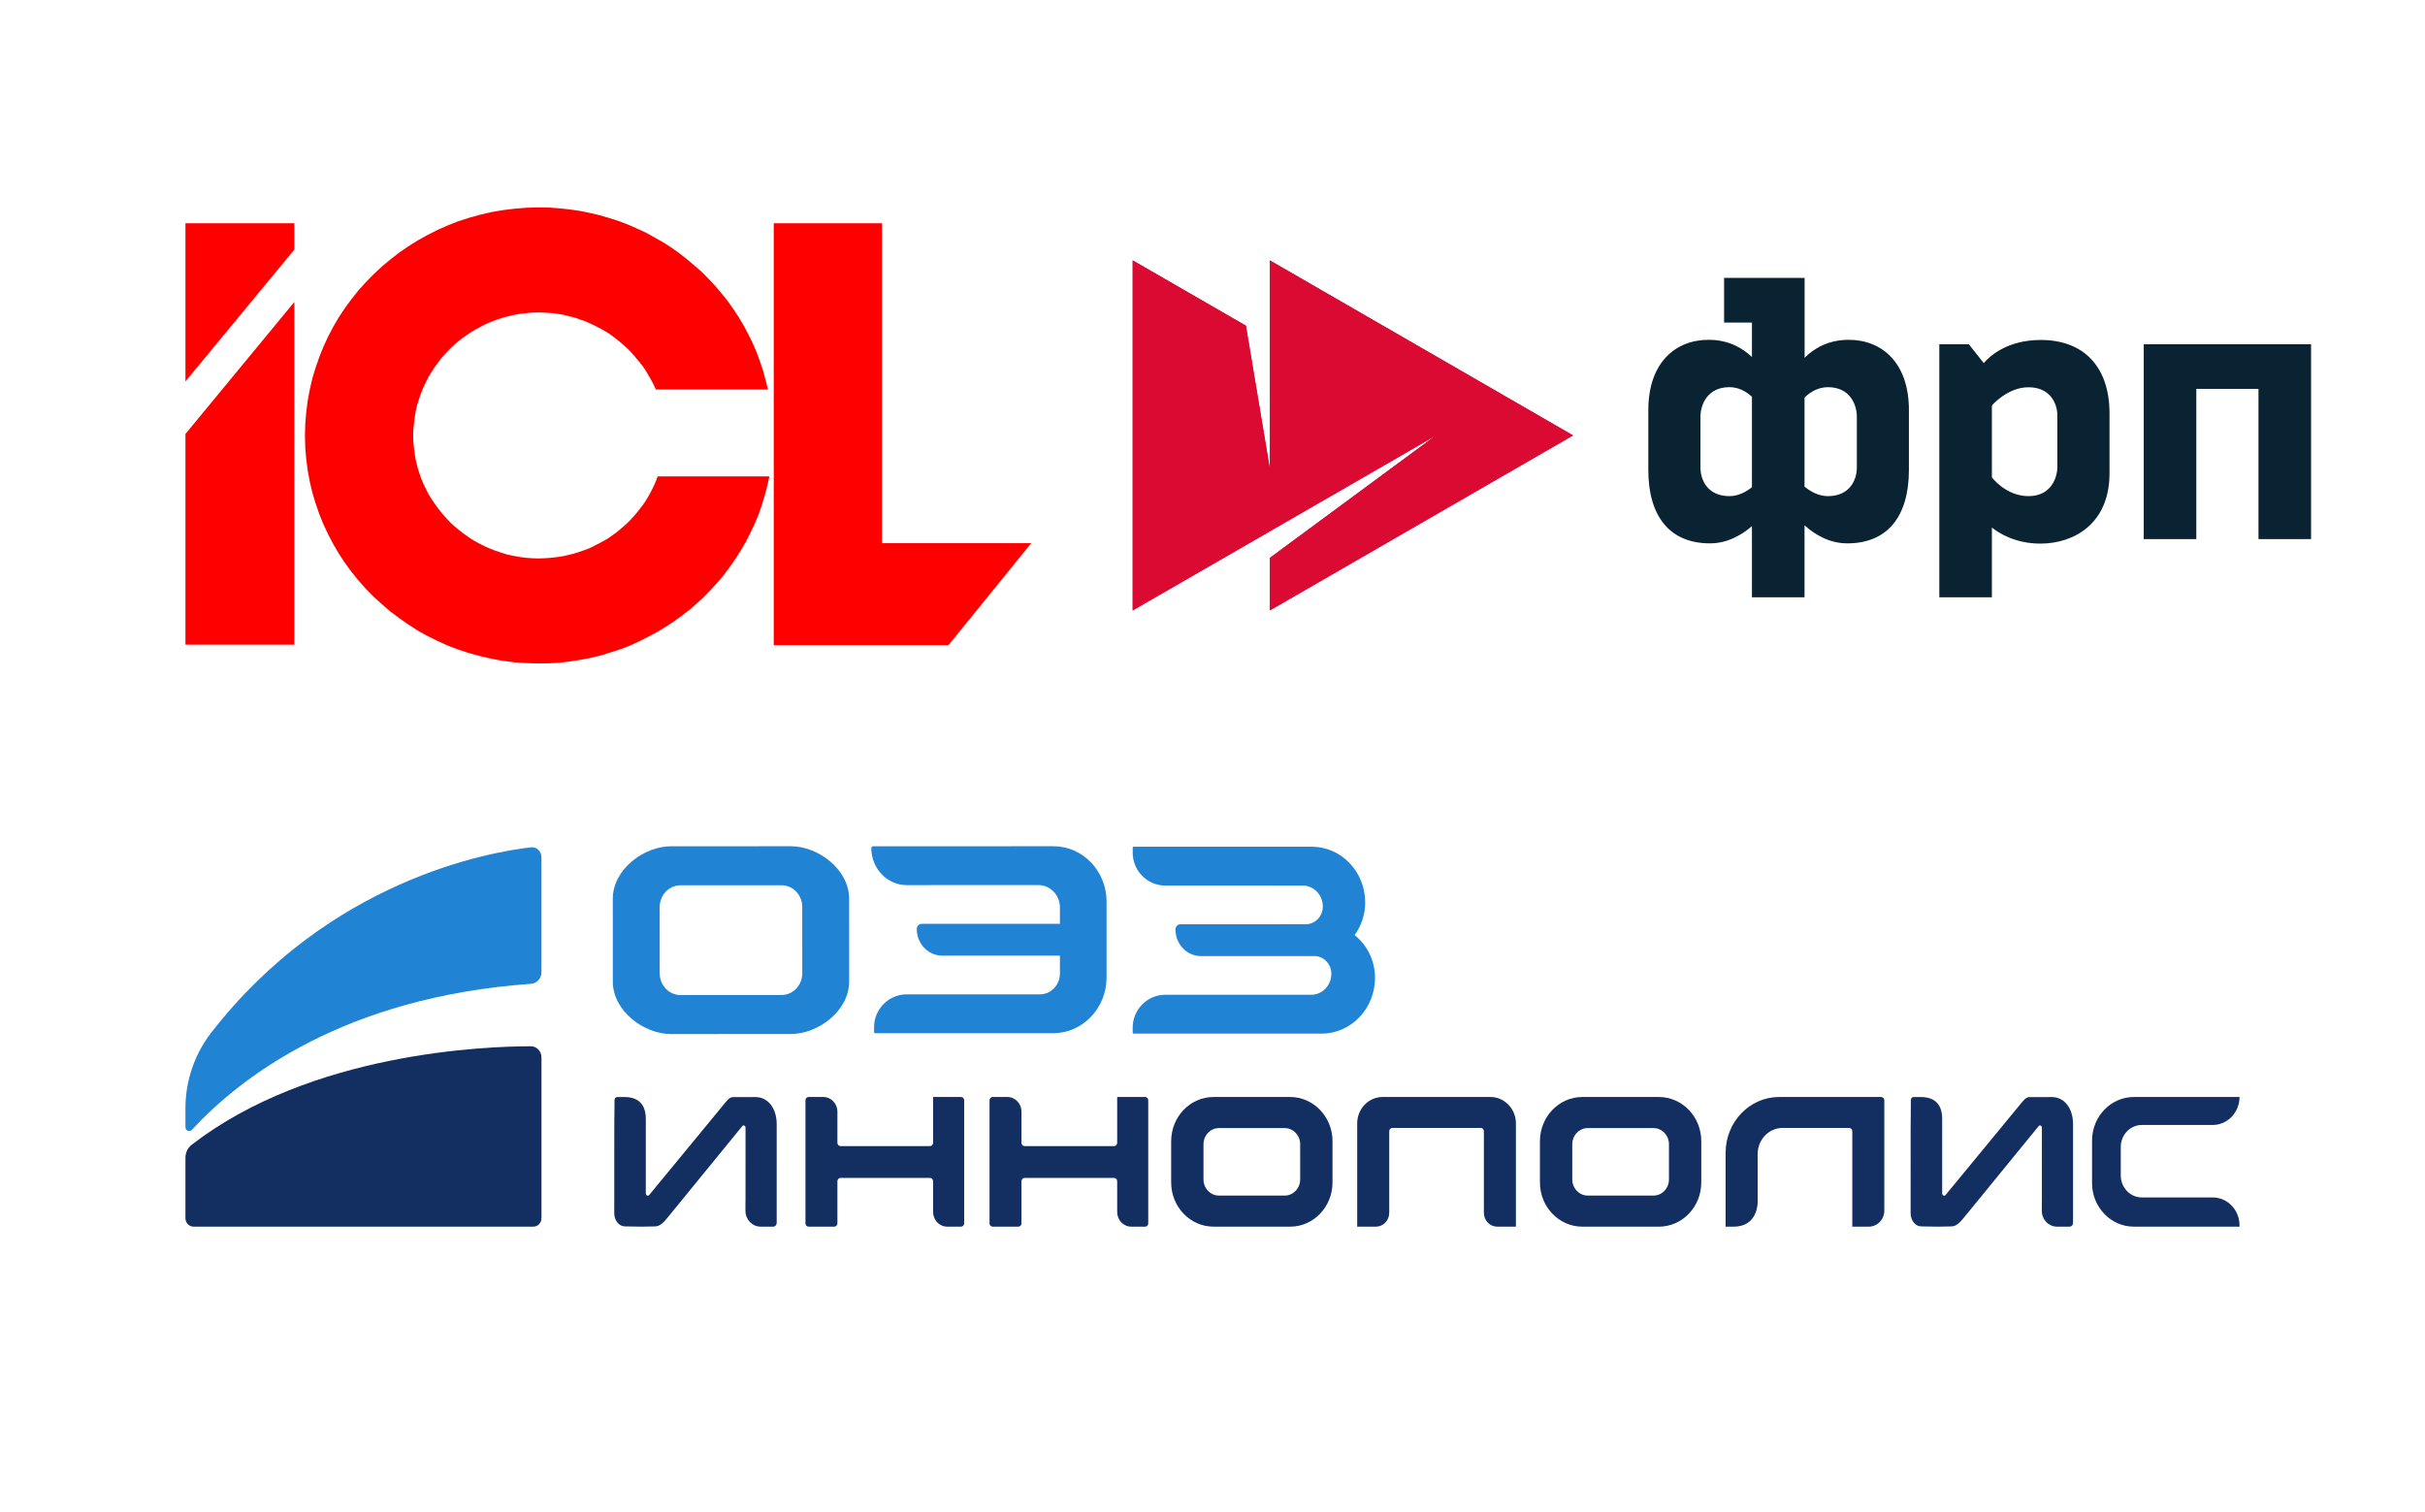
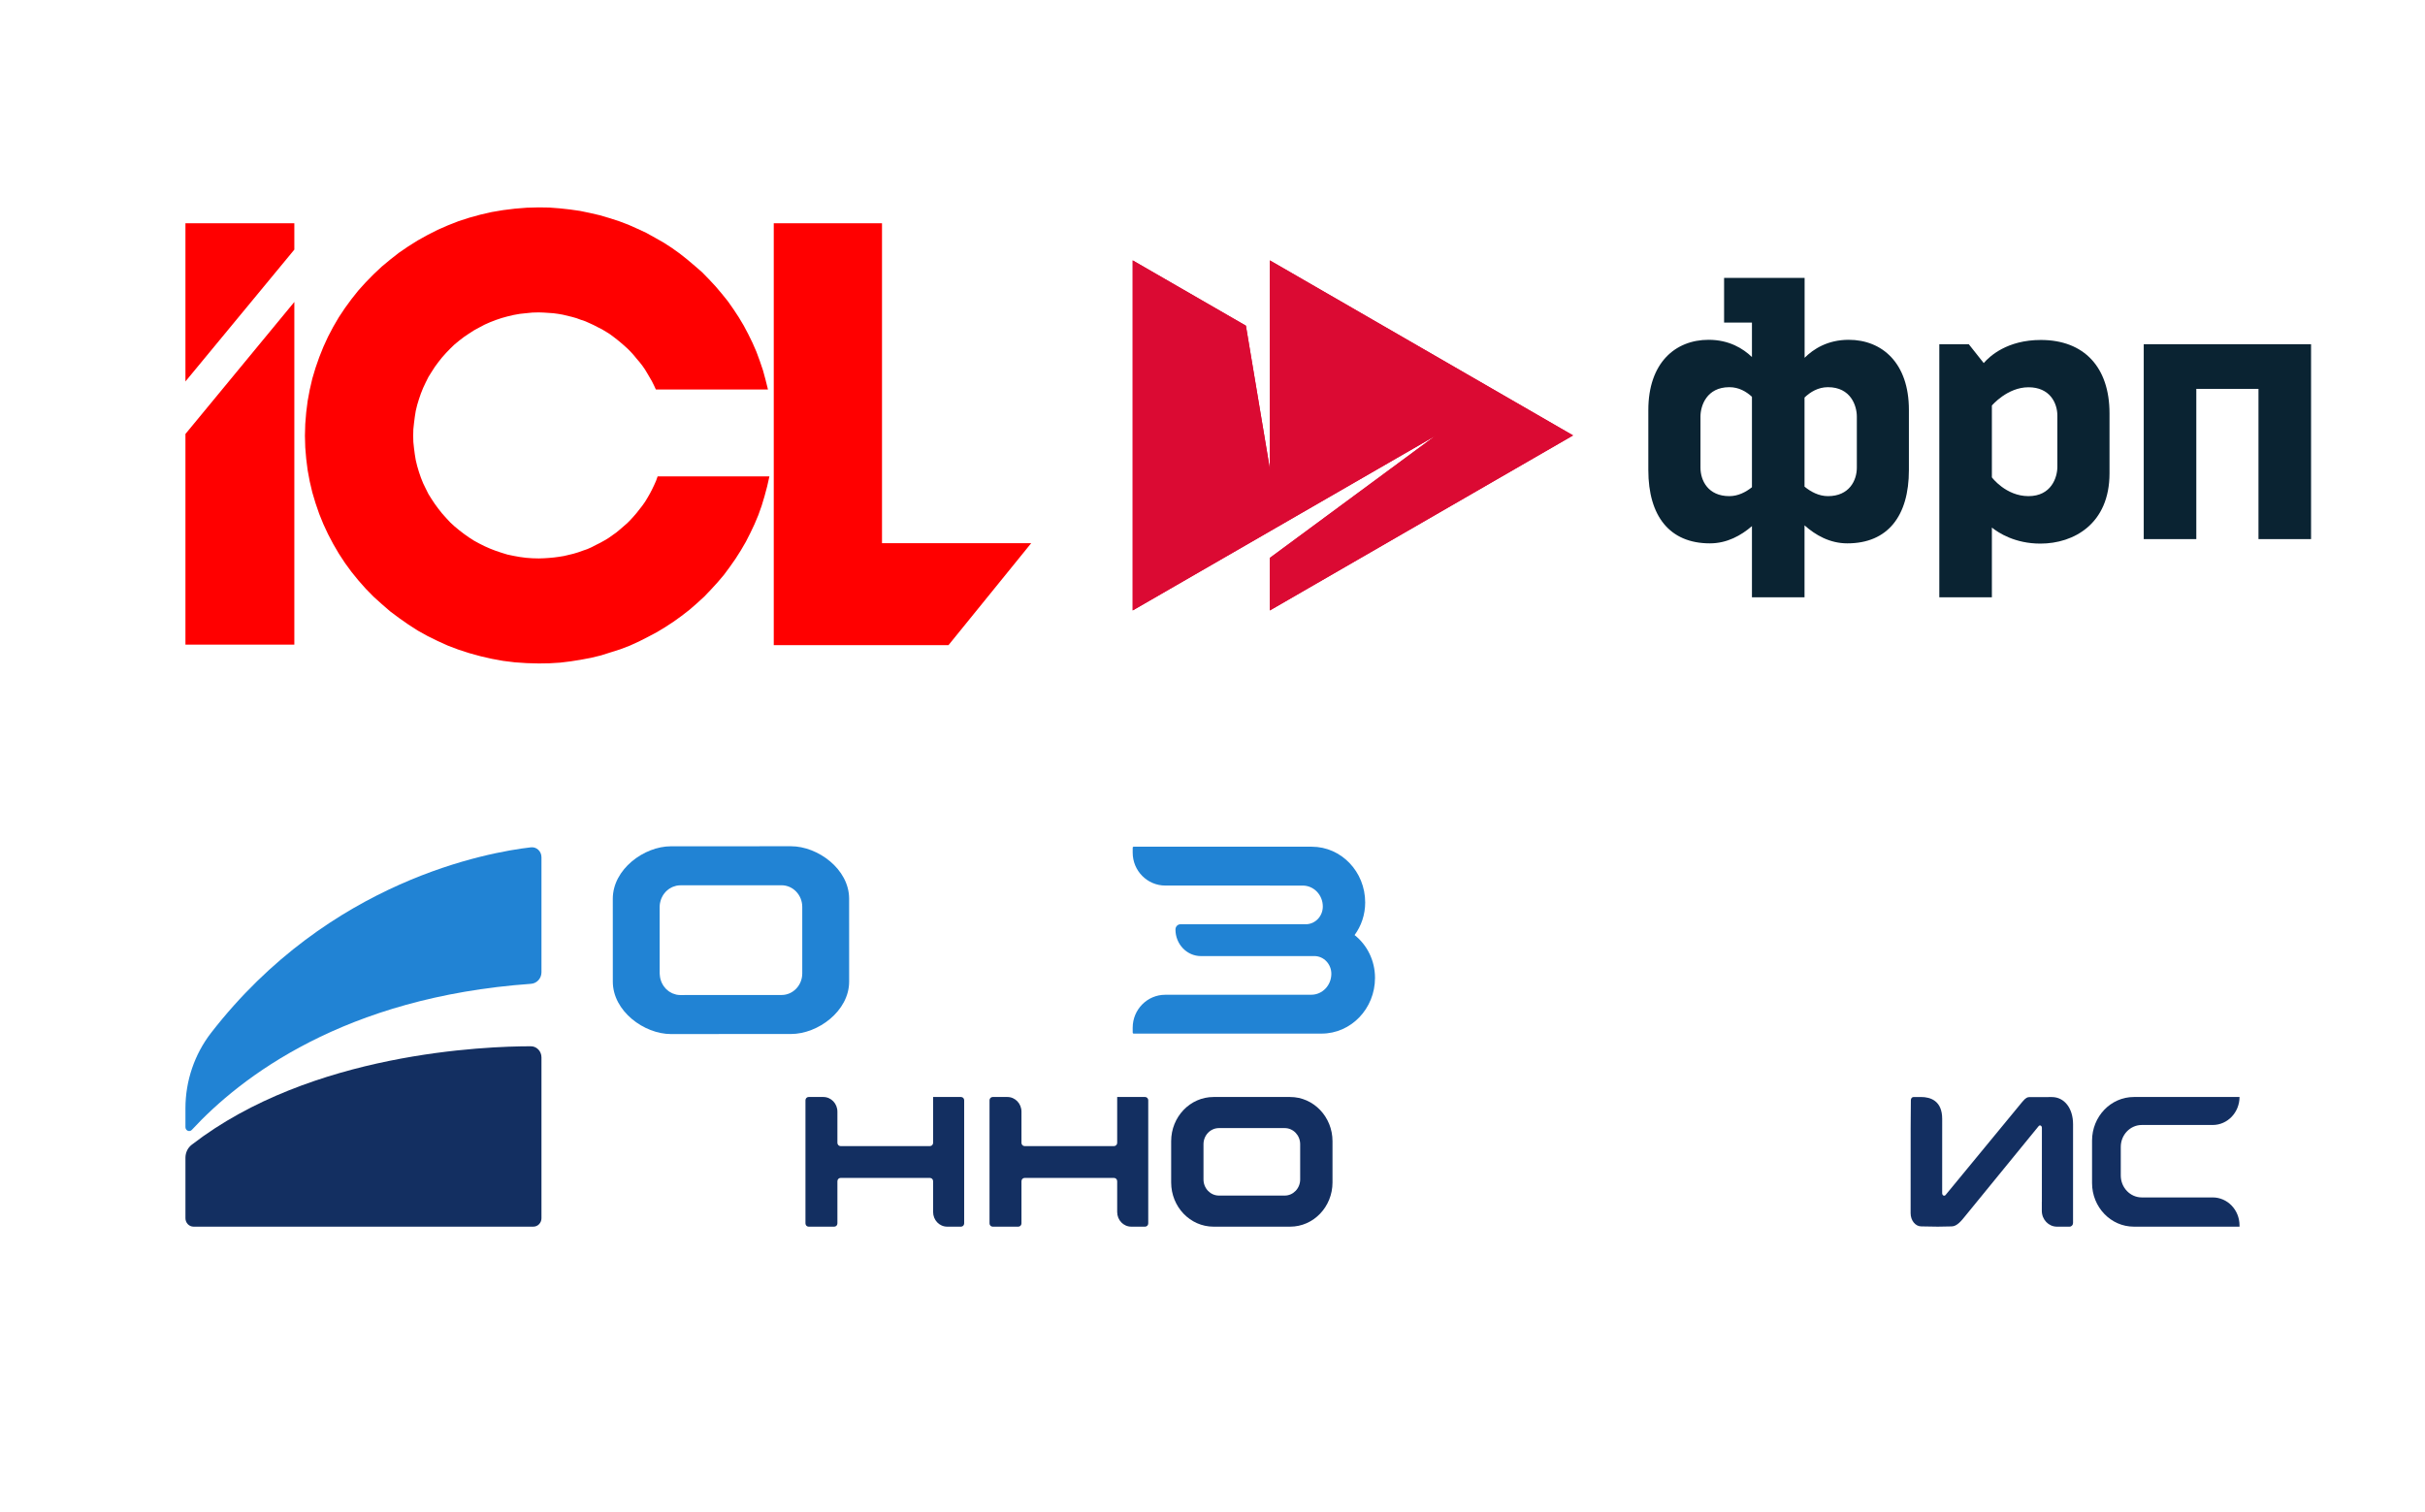
<svg xmlns="http://www.w3.org/2000/svg" width="255" height="159" viewBox="0 0 255 159" fill="none">
  <rect width="255" height="159" fill="white" />
  <path fill-rule="evenodd" clip-rule="evenodd" d="M19.5 23.483H30.951V26.253L19.5 40.118V23.483ZM19.5 45.641L30.951 31.758V67.799H19.5V45.641ZM69.153 50.1L68.985 50.573L68.782 51.029L68.562 51.485L68.343 51.907L68.09 52.346L67.836 52.768L67.549 53.174L67.245 53.562L66.941 53.95L66.62 54.322L66.282 54.694L65.945 55.031L65.556 55.369L65.185 55.69L64.796 56.011L64.391 56.298L63.986 56.585L63.563 56.839L63.107 57.092L62.668 57.311L62.212 57.548L61.756 57.751L61.266 57.919L60.794 58.088L60.287 58.24L59.797 58.358L59.29 58.477L58.767 58.561L58.26 58.629L57.72 58.679L57.196 58.713L56.656 58.73L55.98 58.713L55.305 58.663L54.663 58.578L54.004 58.46L53.362 58.325L52.754 58.139L52.146 57.936L51.538 57.7L50.964 57.447L50.39 57.159L49.833 56.855L49.309 56.518L48.785 56.146L48.279 55.758L47.789 55.352L47.333 54.93L46.911 54.474L46.489 54.001L46.1 53.511L45.728 53.005L45.391 52.498L45.053 51.958L44.766 51.383L44.496 50.826L44.259 50.235L44.056 49.644L43.871 49.019L43.719 48.394L43.617 47.769L43.533 47.127L43.465 46.486L43.449 45.827L43.465 45.151L43.533 44.51L43.617 43.851L43.719 43.209L43.871 42.584L44.056 41.976L44.259 41.385L44.496 40.794L44.766 40.22L45.053 39.645L45.391 39.105L45.728 38.581L46.1 38.075L46.489 37.585L46.911 37.112L47.333 36.673L47.789 36.234L48.279 35.829L48.785 35.44L49.309 35.086L49.833 34.748L50.39 34.444L50.964 34.14L51.538 33.886L52.146 33.65L52.754 33.447L53.362 33.278L54.004 33.126L54.663 33.008L55.305 32.941L55.98 32.873L56.656 32.856L57.162 32.873L57.669 32.907L58.176 32.941L58.682 33.008L59.172 33.093L59.662 33.211L60.152 33.329L60.625 33.464L61.081 33.633L61.537 33.785L61.993 33.988L62.432 34.19L62.854 34.41L63.293 34.63L63.715 34.883L64.121 35.136L64.509 35.423L64.881 35.71L65.252 36.014L65.624 36.335L65.978 36.656L66.316 36.994L66.637 37.349L66.941 37.72L67.245 38.075L67.549 38.463L67.819 38.852L68.073 39.274L68.309 39.679L68.546 40.085L68.765 40.524L68.968 40.963H80.756L80.503 39.95L80.233 38.953L79.895 37.957L79.54 36.994L79.135 36.065L78.679 35.136L78.206 34.241L77.682 33.363L77.125 32.518L76.534 31.674L75.892 30.88L75.234 30.103L74.541 29.36L73.832 28.634L73.055 27.958L72.278 27.3L71.467 26.658L70.64 26.067L69.778 25.509L68.883 25.003L67.971 24.496L67.025 24.057L66.08 23.635L65.1 23.263L64.104 22.942L63.074 22.638L62.06 22.402L60.996 22.182L59.932 22.03L58.851 21.912L57.754 21.828L56.656 21.811L55.389 21.845L54.139 21.946L52.906 22.098L51.707 22.301L50.525 22.571L49.36 22.892L48.211 23.263L47.096 23.702L46.016 24.175L44.952 24.716L43.921 25.29L42.925 25.915L41.962 26.573L41.033 27.3L40.138 28.043L39.277 28.854L38.466 29.681L37.689 30.542L36.963 31.454L36.271 32.4L35.629 33.363L35.038 34.376L34.497 35.406L34.008 36.47L33.569 37.568L33.18 38.683L32.842 39.814L32.572 40.98L32.352 42.162L32.2 43.361L32.099 44.594L32.065 45.827L32.099 47.06L32.2 48.259L32.352 49.458L32.572 50.64L32.842 51.789L33.18 52.92L33.569 54.052L34.008 55.133L34.497 56.18L35.038 57.21L35.629 58.223L36.271 59.203L36.963 60.149L37.689 61.044L38.466 61.922L39.277 62.75L40.138 63.526L41.033 64.303L41.962 64.996L42.925 65.671L43.921 66.313L44.952 66.887L46.016 67.411L47.096 67.901L48.211 68.323L49.36 68.695L50.525 69.015L51.707 69.286L52.906 69.505L54.139 69.657L55.389 69.742L56.656 69.775L57.77 69.758L58.885 69.691L60 69.556L61.064 69.387L62.145 69.184L63.192 68.931L64.205 68.61L65.218 68.289L66.232 67.901L67.194 67.462L68.123 66.989L69.052 66.499L69.947 65.959L70.826 65.384L71.67 64.776L72.498 64.135L73.274 63.459L74.051 62.75L74.761 62.007L75.47 61.23L76.129 60.453L76.754 59.608L77.345 58.764L77.902 57.886L78.425 56.99L78.898 56.062L79.338 55.133L79.743 54.17L80.097 53.174L80.401 52.16L80.672 51.147L80.908 50.1H69.153ZM81.364 23.483H92.747V57.126H108.437L99.739 67.85H81.364V23.483Z" fill="#FF0000" />
  <g clip-path="url(#clip0_1140_32)">
    <path d="M19.5 116.565V118.538C19.5 118.909 19.927 119.094 20.174 118.827C25.298 113.29 36.193 104.866 55.839 103.468C56.455 103.424 56.938 102.896 56.938 102.252V90.157C56.938 89.531 56.422 89.045 55.826 89.114C51.396 89.621 34.651 92.563 22.205 108.615C20.461 110.865 19.5 113.67 19.5 116.565Z" fill="#2183D4" />
    <path d="M19.5 121.767V128.119C19.5 128.61 19.882 129.008 20.353 129.008H56.086C56.556 129.008 56.938 128.61 56.938 128.119V111.206C56.938 110.56 56.441 110.037 55.822 110.037C51.135 110.035 32.707 110.678 20.148 120.403C19.737 120.722 19.5 121.232 19.5 121.767Z" fill="#132F61" />
    <path d="M135.663 115.372H127.61C125.148 115.372 123.153 117.454 123.153 120.023V124.357C123.153 126.926 125.148 129.009 127.61 129.009H135.663C138.124 129.009 140.119 126.926 140.119 124.357V120.023C140.119 117.455 138.124 115.372 135.663 115.372ZM136.719 124.043C136.719 124.979 135.992 125.739 135.095 125.739H128.177C127.28 125.739 126.553 124.979 126.553 124.043V120.338C126.553 119.402 127.28 118.642 128.177 118.642H135.095C135.992 118.642 136.719 119.401 136.719 120.337V124.043Z" fill="#132F61" />
    <path d="M101.059 115.372H98.121V120.192C98.121 120.381 97.974 120.535 97.793 120.535H88.385C88.204 120.535 88.057 120.381 88.057 120.192V116.914C88.057 116.062 87.395 115.372 86.579 115.372H85.026C84.845 115.372 84.698 115.526 84.698 115.716V128.666C84.698 128.855 84.845 129.009 85.026 129.009H87.728C87.909 129.009 88.057 128.855 88.057 128.666V124.228C88.057 124.038 88.204 123.884 88.385 123.884H97.793C97.974 123.884 98.121 124.038 98.121 124.228V127.467C98.121 128.318 98.782 129.008 99.598 129.008H101.059C101.24 129.008 101.387 128.854 101.387 128.665V115.715C101.387 115.525 101.24 115.372 101.059 115.372Z" fill="#132F61" />
    <path d="M120.415 115.372H117.477V120.192C117.477 120.381 117.329 120.535 117.148 120.535H107.741C107.559 120.535 107.412 120.381 107.412 120.192V116.914C107.412 116.062 106.751 115.372 105.935 115.372H104.382C104.2 115.372 104.053 115.526 104.053 115.716V128.666C104.053 128.855 104.2 129.009 104.382 129.009H107.083C107.265 129.009 107.412 128.855 107.412 128.666V124.228C107.412 124.038 107.559 123.884 107.741 123.884H117.148C117.329 123.884 117.477 124.038 117.477 124.228V127.467C117.477 128.318 118.138 129.008 118.954 129.008H120.414C120.596 129.008 120.743 128.854 120.743 128.665V115.715C120.743 115.525 120.596 115.372 120.415 115.372Z" fill="#132F61" />
-     <path d="M197.817 115.372H187.081C183.975 115.372 181.456 118.001 181.456 121.243V129.008H182.308C184.895 129.008 184.826 126.416 184.826 126.416V121.373C184.826 119.854 186.005 118.623 187.46 118.623H194.447C194.629 118.623 194.776 118.777 194.776 118.966V129.008H196.521C197.418 129.008 198.145 128.249 198.145 127.313V115.715C198.145 115.525 197.998 115.372 197.817 115.372Z" fill="#132F61" />
    <path d="M232.677 125.934H225.22C224 125.934 223.01 124.901 223.01 123.627V120.622C223.01 119.348 224 118.315 225.22 118.315H232.677C234.233 118.315 235.496 116.997 235.496 115.372H224.384C221.956 115.372 219.989 117.425 219.989 119.958V124.422C219.989 126.955 221.956 129.008 224.384 129.008H235.496V128.877C235.496 127.252 234.234 125.934 232.677 125.934Z" fill="#132F61" />
-     <path d="M156.735 115.372H145.385C143.91 115.372 142.715 116.619 142.715 118.158V129.008H144.686C145.459 129.008 146.085 128.355 146.085 127.548V118.966C146.085 118.777 146.232 118.623 146.414 118.623H155.706C155.888 118.623 156.035 118.777 156.035 118.966V127.548C156.035 128.355 156.661 129.008 157.434 129.008H159.405V118.158C159.405 116.619 158.21 115.372 156.735 115.372Z" fill="#132F61" />
-     <path d="M174.441 115.372H166.389C163.927 115.372 161.932 117.454 161.932 120.023V124.357C161.932 126.926 163.927 129.009 166.389 129.009H174.441C176.903 129.009 178.898 126.926 178.898 124.357V120.023C178.898 117.455 176.903 115.372 174.441 115.372ZM175.498 124.043C175.498 124.979 174.77 125.739 173.874 125.739H166.956C166.059 125.739 165.332 124.979 165.332 124.043V120.338C165.332 119.402 166.059 118.642 166.956 118.642H173.874C174.77 118.642 175.498 119.401 175.498 120.337V124.043Z" fill="#132F61" />
-     <path d="M79.442 115.378L77.065 115.385C76.91 115.385 76.711 115.421 76.338 115.878L68.267 125.678C68.227 125.728 68.176 125.754 68.12 125.754C68.004 125.755 67.909 125.636 67.909 125.492L67.911 117.676C67.911 115.773 66.697 115.373 65.679 115.373L64.884 115.377C64.738 115.378 64.619 115.525 64.618 115.707L64.595 118.592L64.592 127.594C64.593 128.357 65.092 128.98 65.709 128.98C65.718 128.98 67.126 129.009 67.457 129.009C67.809 129.009 68.87 128.982 68.884 128.982H68.904C69.461 128.982 69.934 128.392 70.351 127.871C70.398 127.812 70.445 127.753 70.491 127.698L78.059 118.43C78.095 118.385 78.145 118.36 78.197 118.359C78.308 118.36 78.396 118.47 78.396 118.608L78.394 126.391H78.388V127.346C78.388 128.264 79.102 129.009 79.982 129.009H81.303C81.507 129.009 81.672 128.837 81.672 128.625V127.713L81.674 118.241C81.675 116.556 80.757 115.378 79.442 115.378Z" fill="#132F61" />
    <path d="M215.761 115.378L213.384 115.385C213.229 115.385 213.031 115.421 212.657 115.878L204.586 125.678C204.546 125.728 204.494 125.754 204.439 125.754C204.322 125.755 204.228 125.636 204.228 125.492L204.23 117.676C204.23 115.773 203.015 115.373 201.998 115.373L201.202 115.377C201.056 115.378 200.938 115.525 200.936 115.707L200.914 118.592L200.91 127.594C200.911 128.357 201.41 128.98 202.027 128.98C202.036 128.98 203.444 129.009 203.775 129.009C204.128 129.009 205.188 128.982 205.203 128.982H205.223C205.779 128.982 206.252 128.392 206.669 127.871C206.717 127.812 206.763 127.753 206.81 127.698L214.377 118.43C214.413 118.385 214.464 118.36 214.515 118.359C214.626 118.36 214.714 118.47 214.715 118.608L214.712 126.391H214.707V127.346C214.707 128.264 215.42 129.009 216.3 129.009H217.621C217.825 129.009 217.99 128.837 217.99 128.625V127.713L217.992 118.241C217.994 116.556 217.076 115.378 215.761 115.378Z" fill="#132F61" />
-     <path d="M110.783 89L91.803 89.007C91.703 89.007 91.621 89.092 91.622 89.196C91.624 91.347 93.295 93.089 95.355 93.089L109.199 93.087C110.445 93.086 111.456 94.14 111.456 95.441V97.156L96.93 97.158C96.639 97.158 96.403 97.404 96.403 97.708C96.403 99.252 97.602 100.505 99.082 100.505L111.456 100.506V102.374C111.456 103.589 110.512 104.575 109.348 104.575L95.333 104.578C93.446 104.577 91.911 106.131 91.912 108.04L91.913 108.557C91.912 108.616 91.959 108.662 92.016 108.662H110.742C113.845 108.662 116.36 106.037 116.36 102.799V94.821C116.36 91.606 113.863 89 110.783 89Z" fill="#2183D4" />
    <path d="M83.174 89L81.988 89.001L76.861 89.003L75.327 89.004L70.55 89.005C67.723 89.007 64.438 91.417 64.438 94.524L64.44 102.516L64.441 103.239C64.442 106.345 67.729 108.752 70.557 108.753L76.868 108.748H78.904L83.183 108.746C86.009 108.746 89.293 106.334 89.292 103.23L89.289 94.515C89.289 91.409 86.003 88.999 83.174 89ZM82.188 104.644L76.865 104.646L71.547 104.649C71.406 104.65 71.262 104.634 71.118 104.605C71.088 104.597 71.058 104.587 71.03 104.577C71.016 104.572 71.001 104.568 70.986 104.564C70.886 104.535 70.8 104.511 70.715 104.474C70.681 104.46 70.648 104.441 70.615 104.422L70.571 104.397L70.541 104.381C70.478 104.348 70.412 104.313 70.352 104.273C70.318 104.247 70.283 104.219 70.249 104.19L70.209 104.156L70.175 104.126C70.126 104.088 70.078 104.049 70.033 104.005C69.998 103.968 69.965 103.928 69.934 103.888L69.904 103.852L69.878 103.82C69.84 103.774 69.803 103.731 69.77 103.682C69.737 103.636 69.71 103.584 69.683 103.535L69.662 103.496L69.644 103.465C69.617 103.414 69.589 103.363 69.567 103.312C69.542 103.254 69.521 103.194 69.502 103.135L69.492 103.104L69.486 103.083C69.464 103.021 69.446 102.961 69.431 102.897C69.418 102.84 69.41 102.778 69.402 102.718L69.398 102.684L69.392 102.644C69.38 102.56 69.367 102.472 69.367 102.376L69.365 95.382C69.365 95.233 69.384 95.095 69.402 94.99C69.412 94.933 69.425 94.878 69.44 94.822C69.464 94.728 69.486 94.65 69.513 94.575C69.534 94.518 69.559 94.46 69.585 94.406C69.618 94.333 69.654 94.265 69.694 94.196C69.727 94.144 69.758 94.095 69.791 94.045C69.837 93.979 69.887 93.919 69.938 93.861C69.975 93.816 70.014 93.772 70.054 93.732C70.114 93.676 70.175 93.626 70.237 93.577L70.264 93.553C70.299 93.525 70.334 93.499 70.372 93.474C70.44 93.426 70.513 93.389 70.586 93.351L70.624 93.33C70.66 93.311 70.695 93.292 70.73 93.279C70.815 93.243 70.897 93.217 70.993 93.192L71.032 93.179C71.063 93.169 71.092 93.16 71.124 93.153C71.267 93.123 71.406 93.108 71.543 93.109L76.863 93.107L81.988 93.105L82.182 93.104C83.382 93.103 84.359 94.121 84.361 95.375L84.362 102.371C84.363 103.625 83.388 104.643 82.188 104.644Z" fill="#2183D4" />
    <path d="M142.441 98.341C143.14 97.391 143.556 96.202 143.556 94.912C143.556 91.674 141.041 89.049 137.938 89.049H119.212C119.155 89.049 119.108 89.095 119.109 89.154L119.108 89.671C119.106 91.58 120.642 93.134 122.529 93.133L136.991 93.137C138.156 93.137 139.1 94.122 139.1 95.337C139.1 96.347 138.33 97.168 137.37 97.202L124.132 97.205C123.841 97.205 123.605 97.451 123.605 97.755C123.605 99.3 124.805 100.552 126.284 100.552H138.151C138.179 100.552 138.206 100.551 138.234 100.55C139.21 100.565 139.996 101.394 139.996 102.416C139.996 103.631 139.052 104.617 137.888 104.617L122.529 104.621C120.642 104.62 119.107 106.173 119.108 108.082L119.109 108.599C119.108 108.659 119.155 108.704 119.213 108.704H138.971C142.074 108.704 144.589 106.08 144.589 102.841C144.588 101.003 143.745 99.37 142.441 98.341Z" fill="#2183D4" />
  </g>
  <path d="M133.532 27.386V49.303L131.013 34.254L119.108 27.386V64.2L150.903 45.856L133.532 58.672V64.2L165.416 45.793L133.532 27.386Z" fill="#DB0A33" />
  <path fill-rule="evenodd" clip-rule="evenodd" d="M133.532 58.672V64.2L165.416 45.793L133.532 27.386V49.303L131.013 34.254L119.108 27.386V64.2L150.903 45.856L133.532 58.672ZM119.207 64.029L150.854 45.77L150.962 45.935L133.631 58.722V64.029L165.219 45.793L133.631 27.557V49.303L133.434 49.319L130.924 34.316L119.207 27.557V64.029Z" fill="#DB0A33" />
  <path d="M214.6 35.754C211.072 35.754 209.232 37.451 208.598 38.184L207.026 36.201H203.927V62.816H209.456V55.483C210.143 56.037 211.885 57.171 214.555 57.171C218.074 57.171 221.825 55.09 221.825 49.785V43.471C221.825 38.639 219.173 35.754 214.6 35.754ZM216.342 49.089C216.342 50.232 215.69 52.179 213.305 52.179C210.92 52.179 209.456 50.205 209.456 50.205V42.649C209.456 42.649 211.072 40.729 213.305 40.729C215.538 40.729 216.342 42.364 216.342 43.721V49.089Z" fill="#0A2332" />
  <path d="M225.424 36.201V56.698H230.952V40.899H237.49V56.698H243.018V36.201H225.424Z" fill="#0A2332" />
  <path d="M194.398 35.737C192.183 35.737 190.682 36.71 189.763 37.63V33.924V29.226H184.234H181.296V33.924H184.225V37.55C183.296 36.657 181.823 35.737 179.67 35.737C176.151 35.737 173.329 38.175 173.329 43.123V49.437C173.329 54.26 175.553 57.145 179.804 57.145C181.608 57.145 183.091 56.314 184.225 55.332V62.816H189.754V55.251C190.897 56.27 192.406 57.145 194.255 57.145C198.515 57.145 200.73 54.26 200.73 49.437V43.123C200.739 38.175 197.908 35.737 194.398 35.737ZM181.849 52.179C179.617 52.179 178.813 50.545 178.813 49.187V43.81C178.813 42.667 179.465 40.72 181.849 40.72C182.85 40.72 183.636 41.185 184.225 41.73V51.241C183.591 51.75 182.769 52.179 181.849 52.179ZM195.255 49.187C195.255 50.536 194.451 52.179 192.219 52.179C191.254 52.179 190.406 51.715 189.754 51.179V41.81C190.352 41.238 191.174 40.72 192.219 40.72C194.612 40.72 195.255 42.667 195.255 43.81V49.187Z" fill="#0A2332" />
  <defs>
    <clipPath id="clip0_1140_32">
      <rect width="216" height="40" fill="white" transform="translate(19.5 89)" />
    </clipPath>
  </defs>
</svg>